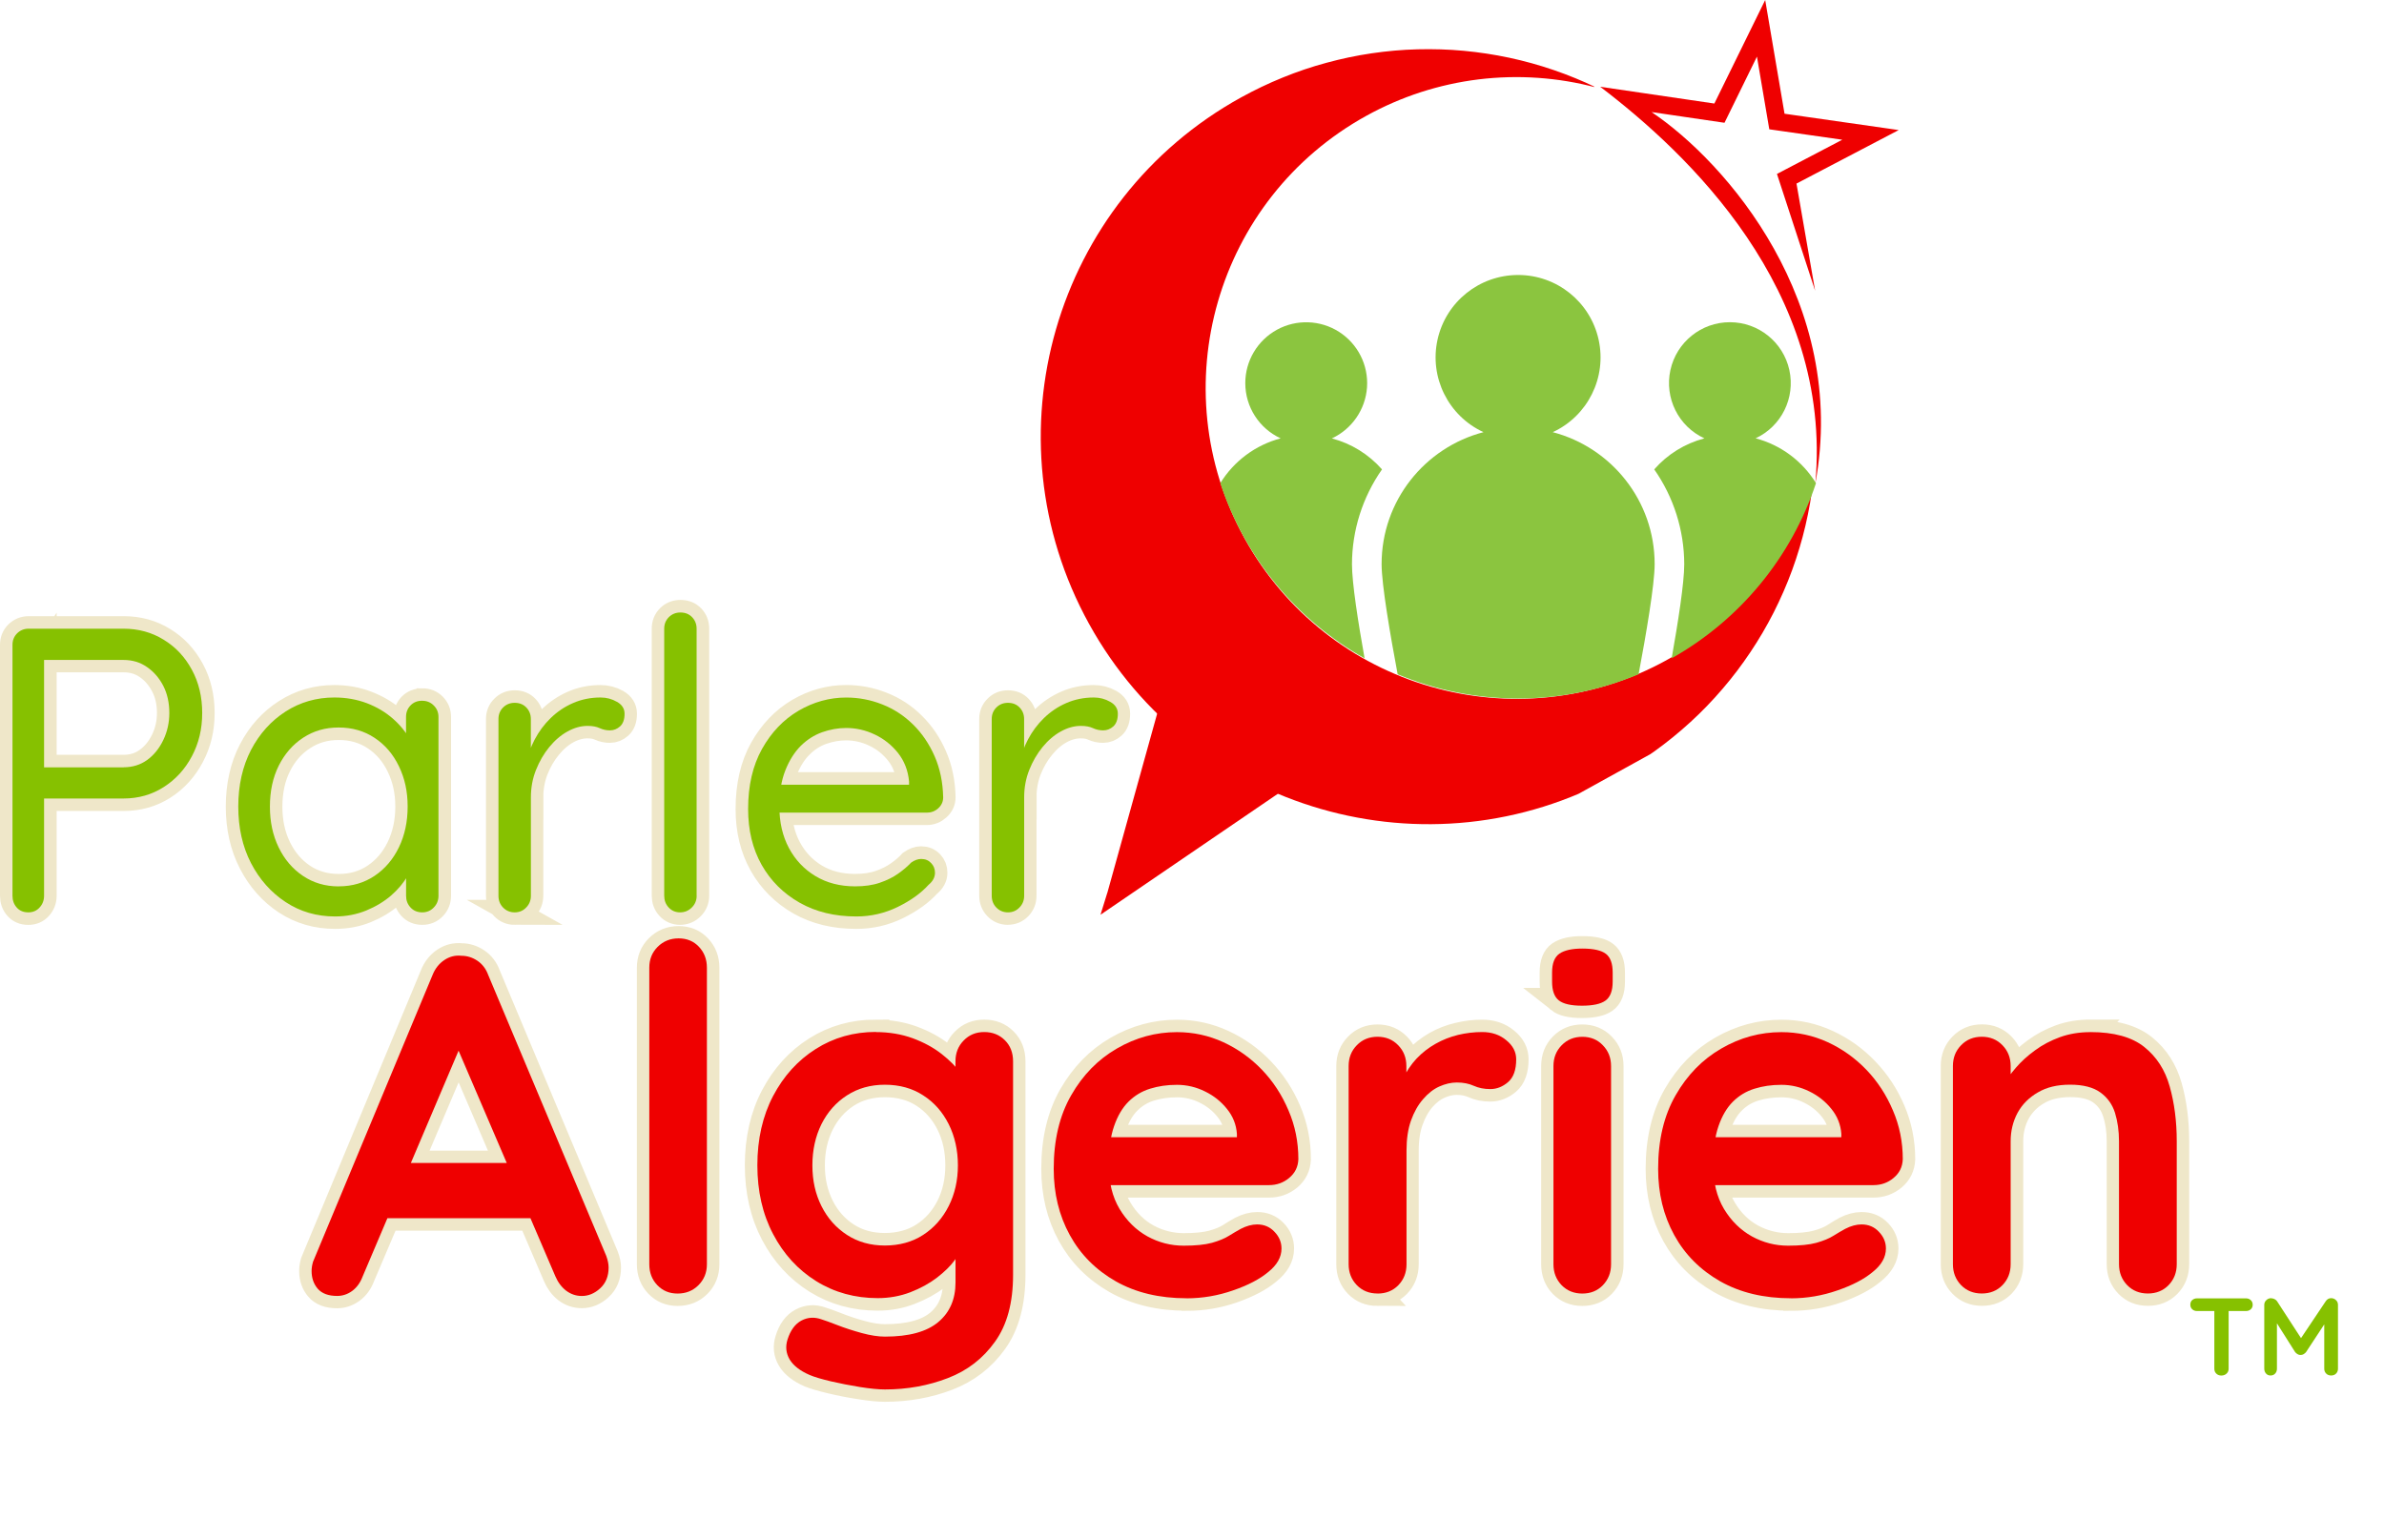
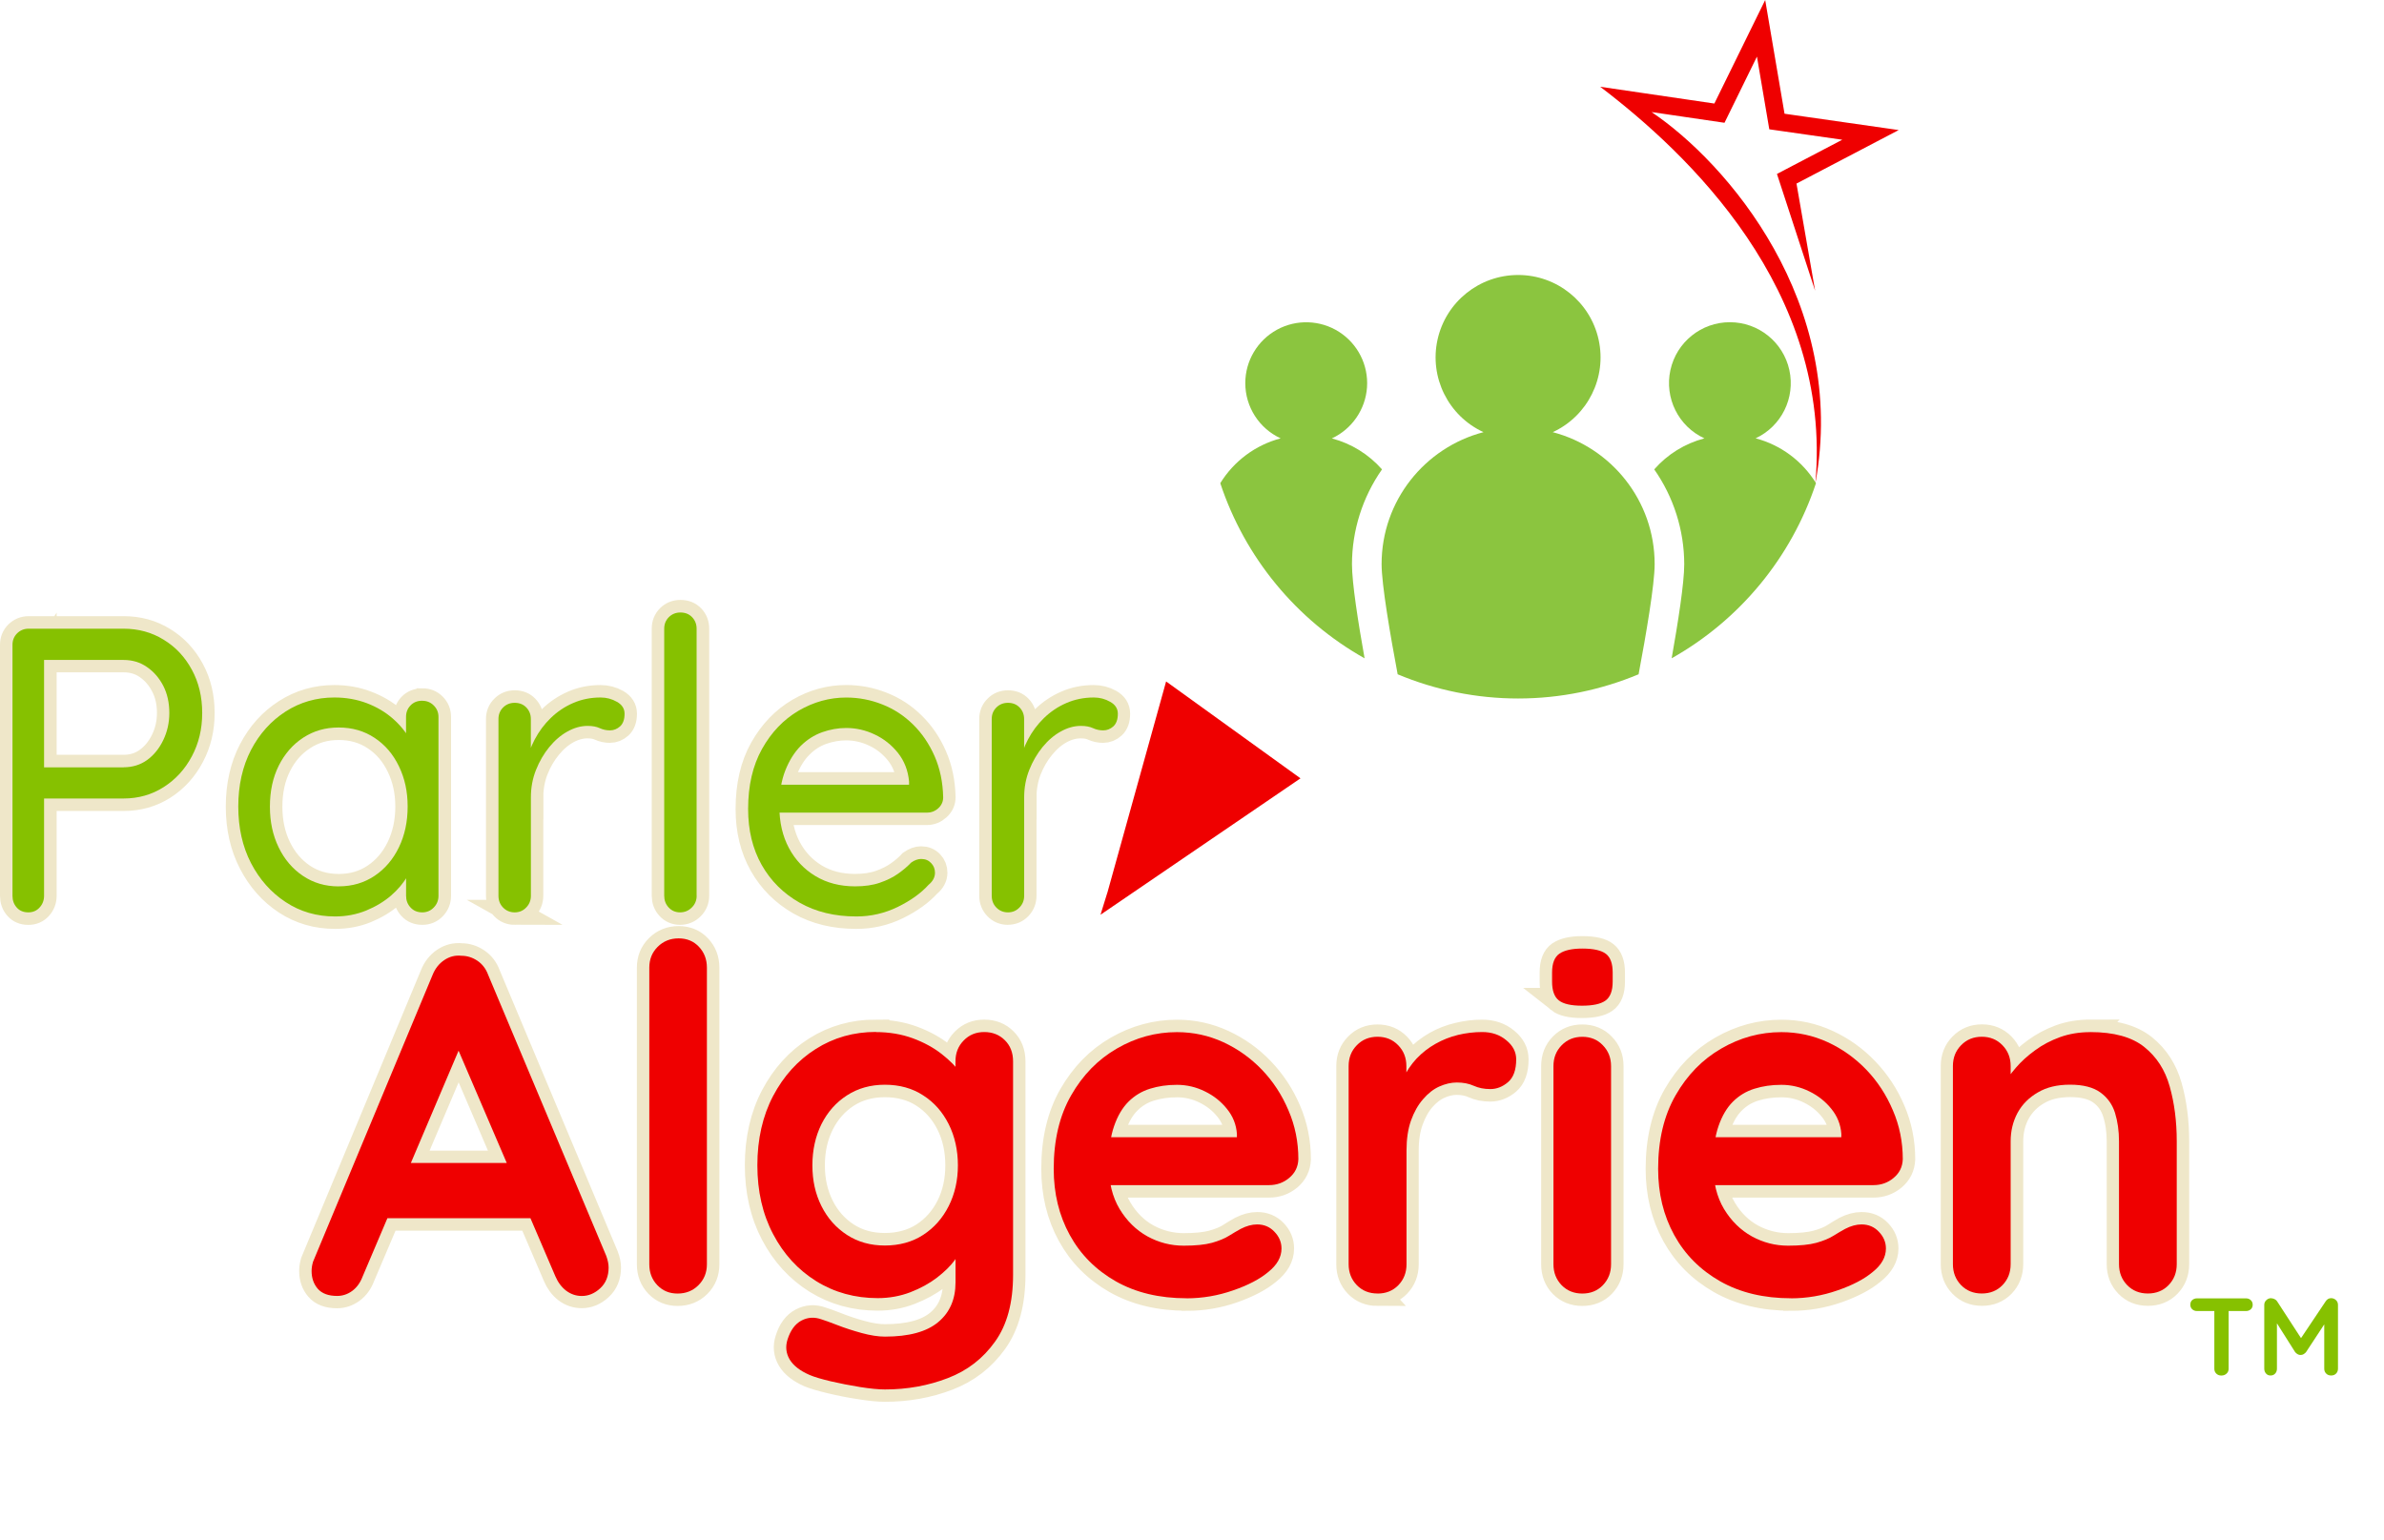
<svg xmlns="http://www.w3.org/2000/svg" id="Calque_2" data-name="Calque 2" viewBox="0 0 500.37 323.28">
  <defs>
    <style>
      .cls-1 {
        clip-path: url(#clippath-6);
      }

      .cls-2 {
        clip-path: url(#clippath-7);
      }

      .cls-3 {
        fill: #8bc53f;
      }

      .cls-4 {
        clip-path: url(#clippath-4);
      }

      .cls-5 {
        stroke-width: 5.24px;
      }

      .cls-5, .cls-6, .cls-7 {
        fill: none;
      }

      .cls-5, .cls-7 {
        stroke: #efe7c9;
        stroke-miterlimit: 3.99;
      }

      .cls-8 {
        fill-rule: evenodd;
      }

      .cls-8, .cls-9 {
        fill: #ef0000;
      }

      .cls-10 {
        clip-path: url(#clippath-1);
      }

      .cls-11 {
        clip-path: url(#clippath-5);
      }

      .cls-12 {
        clip-path: url(#clippath-3);
      }

      .cls-13 {
        fill: #86c100;
      }

      .cls-7 {
        stroke-width: 5.22px;
      }

      .cls-14 {
        clip-path: url(#clippath-2);
      }

      .cls-15 {
        clip-path: url(#clippath);
      }
    </style>
    <clipPath id="clippath">
-       <rect class="cls-6" x="217.13" y="9.69" width="164" height="164" />
-     </clipPath>
+       </clipPath>
    <clipPath id="clippath-1">
      <rect class="cls-6" x="219.27" y="14.02" width="147.31" height="162.25" transform="translate(-9.5 153.41) rotate(-28.9)" />
    </clipPath>
    <clipPath id="clippath-2">
      <rect class="cls-6" x="219.27" y="14.02" width="147.31" height="162.25" transform="translate(-9.5 153.41) rotate(-28.9)" />
    </clipPath>
    <clipPath id="clippath-3">
      <rect class="cls-6" x="230.46" y="143.03" width="42.67" height="49.33" />
    </clipPath>
    <clipPath id="clippath-4">
      <rect class="cls-6" x="221.02" y="155.19" width="47.78" height="34.84" transform="translate(-38.33 270.32) rotate(-54.21)" />
    </clipPath>
    <clipPath id="clippath-5">
      <rect class="cls-6" x="221.02" y="155.19" width="47.78" height="34.84" transform="translate(-38.33 270.32) rotate(-54.21)" />
    </clipPath>
    <clipPath id="clippath-6">
      <rect class="cls-6" x="335.81" width="62.71" height="101.53" />
    </clipPath>
    <clipPath id="clippath-7">
      <rect class="cls-6" x="22.37" y="152.7" width="478" height="170.58" />
    </clipPath>
  </defs>
  <g id="Calque_1-2" data-name="Calque 1">
    <g class="cls-15">
      <g class="cls-10">
        <g class="cls-14">
          <path class="cls-9" d="M349.82,138.54c3.66-2.01,7.08-4.35,10.29-7.02,3.2-2.67,6.12-5.62,8.76-8.85,2.64-3.23,4.94-6.69,6.91-10.36,1.97-3.67,3.57-7.51,4.81-11.49-.36,3.22-.92,6.4-1.66,9.55-.74,3.15-1.67,6.24-2.78,9.28-1.11,3.04-2.41,6-3.87,8.89-1.47,2.88-3.1,5.67-4.9,8.35-1.8,2.69-3.75,5.27-5.86,7.72-2.1,2.46-4.35,4.78-6.73,6.96-2.39,2.19-4.89,4.22-7.52,6.11-2.63,1.89-5.36,3.61-8.19,5.17-39.32,21.71-88.79,7.43-110.5-31.9-21.7-39.32-7.43-88.79,31.9-110.5,2.83-1.56,5.74-2.95,8.74-4.17,2.99-1.22,6.06-2.26,9.18-3.1,3.12-.85,6.28-1.52,9.48-1.99,3.2-.47,6.42-.76,9.65-.84s6.46.01,9.68.31c3.22.3,6.42.79,9.58,1.46,3.17.68,6.28,1.54,9.34,2.59,3.06,1.05,6.05,2.28,8.96,3.68-4.03-1.08-8.13-1.76-12.29-2.05s-8.31-.18-12.45.32c-4.14.51-8.19,1.41-12.16,2.69-3.96,1.29-7.77,2.94-11.42,4.96-31.54,17.41-42.99,57.1-25.58,88.64s57.09,43.01,88.64,25.59Z" />
        </g>
      </g>
    </g>
    <g class="cls-12">
      <g class="cls-4">
        <g class="cls-11">
          <path class="cls-9" d="M232.4,187.42l-.71,2.29-.71,2.29c14.06-9.59,28.12-19.18,42.18-28.77-9.45-6.81-18.9-13.61-28.35-20.41-4.13,14.87-8.26,29.73-12.4,44.6" />
        </g>
      </g>
    </g>
    <g class="cls-1">
      <path class="cls-8" d="M398.51,27.3l-21.45,11.23,3.91,22.49-8.01-24.51,13.71-7.18-15.32-2.19-2.59-15.26-6.81,13.89-15.31-2.25c15.66,10.51,41.36,39.98,34.38,77.93,3.67-40.71-26.99-69.42-45.16-83.24l23.96,3.52L370.49,0l4.06,23.87,23.97,3.43Z" />
    </g>
    <g>
      <path class="cls-3" d="M318.63,146.61c8.97,0,17.5-1.83,25.29-5.08,1.55-8.23,3.37-18.85,3.37-23.12,0-13.31-9.09-24.48-21.39-27.7,7.37-3.4,11.38-11.48,9.63-19.42-1.75-7.93-8.78-13.58-16.9-13.57-8.13,0-15.16,5.64-16.91,13.57-1.75,7.93,2.27,16.02,9.65,19.42-12.31,3.22-21.39,14.38-21.39,27.7,0,4.27,1.82,14.89,3.37,23.12,8.01,3.35,16.61,5.08,25.29,5.08h0Z" />
      <path class="cls-3" d="M290.07,98.53c-2.79-3.17-6.45-5.44-10.53-6.51,4.23-1.97,7.06-6.09,7.38-10.74.31-4.66-1.94-9.11-5.88-11.63-3.93-2.51-8.93-2.68-13.03-.44-4.09,2.25-6.64,6.54-6.64,11.21,0,4.98,2.9,9.5,7.42,11.59-5.27,1.39-9.81,4.76-12.67,9.41,5.17,15.6,15.97,28.71,30.29,36.76-1.35-7.55-2.65-15.8-2.65-19.77.02-7.11,2.22-14.05,6.3-19.88h0Z" />
      <path class="cls-3" d="M368.46,92.01c5.44-2.52,8.39-8.49,7.1-14.35-1.29-5.85-6.48-10.03-12.47-10.03-6-.01-11.2,4.17-12.49,10.03-1.29,5.86,1.67,11.84,7.13,14.35-4.08,1.07-7.75,3.34-10.53,6.51,4.08,5.83,6.28,12.76,6.3,19.88,0,3.97-1.3,12.22-2.64,19.77,14.32-8.06,25.12-21.16,30.29-36.76-2.86-4.65-7.4-8.02-12.67-9.41h0Z" />
    </g>
    <g>
      <path class="cls-5" d="M25.94,131.95c3.12,0,5.93.77,8.41,2.31,2.49,1.52,4.46,3.62,5.9,6.29,1.45,2.66,2.18,5.69,2.18,9.1s-.73,6.37-2.18,9.1c-1.44,2.73-3.41,4.89-5.9,6.48-2.49,1.58-5.29,2.37-8.41,2.37H8.67l.6-1.02v21.44c0,.96-.32,1.79-.94,2.47s-1.41,1.02-2.39,1.02c-1.03,0-1.83-.34-2.43-1.02-.6-.68-.89-1.5-.89-2.47v-52.66c0-.96.32-1.78.98-2.43.67-.65,1.47-.98,2.43-.98h19.92ZM25.94,161.05c1.87,0,3.51-.51,4.92-1.54,1.43-1.03,2.56-2.42,3.41-4.17.86-1.76,1.29-3.65,1.29-5.69,0-2.16-.43-4.06-1.29-5.69-.84-1.65-1.98-2.97-3.41-3.97-1.41-1-3.05-1.49-4.92-1.49H8.67l.6-.94v24.34l-.6-.85h17.28ZM88.64,147.09c.97,0,1.78.32,2.43.98.65.65.98,1.46.98,2.43v37.51c0,.96-.33,1.79-.98,2.47-.65.68-1.46,1.02-2.43,1.02-1.03,0-1.85-.34-2.47-1.02s-.93-1.5-.93-2.47v-8.08l1.62-.16c0,1.24-.43,2.61-1.29,4.09-.84,1.47-2,2.84-3.49,4.11-1.47,1.28-3.21,2.33-5.23,3.16-2,.81-4.17,1.22-6.5,1.22-3.85,0-7.32-1-10.39-3.01-3.06-2.02-5.49-4.76-7.27-8.22-1.79-3.46-2.68-7.4-2.68-11.82s.89-8.44,2.68-11.86c1.78-3.43,4.21-6.12,7.27-8.08,3.07-1.97,6.48-2.95,10.21-2.95,2.44,0,4.7.4,6.79,1.21,2.11.79,3.94,1.87,5.5,3.22,1.57,1.36,2.79,2.86,3.66,4.51.88,1.65,1.33,3.29,1.33,4.94l-2.22-.52v-9.26c0-.97.31-1.78.93-2.43.62-.65,1.45-.98,2.47-.98ZM71.11,186.06c2.84,0,5.34-.74,7.52-2.2,2.19-1.48,3.89-3.48,5.11-6,1.23-2.54,1.85-5.39,1.85-8.56s-.62-5.93-1.85-8.46c-1.22-2.53-2.92-4.52-5.11-5.96-2.18-1.45-4.68-2.18-7.52-2.18s-5.25.71-7.44,2.14c-2.19,1.41-3.91,3.37-5.15,5.86-1.25,2.49-1.87,5.36-1.87,8.6s.61,6.02,1.83,8.56c1.22,2.52,2.92,4.52,5.09,6,2.19,1.47,4.7,2.2,7.54,2.2ZM108.03,191.5c-.97,0-1.78-.34-2.43-1.02-.65-.68-.98-1.5-.98-2.47v-37.1c0-.95.32-1.76.98-2.4.65-.67,1.46-1,2.43-1,1.02,0,1.85.33,2.47,1,.62.65.93,1.45.93,2.4v11.24l-1.02-1.79c.33-1.76.93-3.48,1.81-5.15.89-1.67,2-3.18,3.36-4.5,1.37-1.33,2.94-2.38,4.69-3.14,1.76-.77,3.69-1.16,5.77-1.16,1.25,0,2.4.3,3.45.89,1.05.6,1.58,1.43,1.58,2.51,0,1.19-.32,2.07-.94,2.64-.62.56-1.33.85-2.12.85-.75,0-1.46-.15-2.14-.46-.68-.32-1.53-.48-2.56-.48-1.41,0-2.82.38-4.21,1.14-1.38.76-2.66,1.85-3.83,3.28-1.16,1.41-2.09,3.01-2.8,4.8-.7,1.79-1.06,3.71-1.06,5.75v20.67c0,.96-.32,1.79-.97,2.47-.65.68-1.47,1.02-2.43,1.02ZM146.23,188.01c0,.96-.34,1.79-1.03,2.47-.68.68-1.5,1.02-2.46,1.02s-1.76-.34-2.39-1.02-.94-1.5-.94-2.47v-56.07c0-.96.33-1.78.98-2.43.65-.65,1.47-.97,2.43-.97,1.02,0,1.83.32,2.46.97.63.65.95,1.47.95,2.43v56.07ZM179.74,192.35c-4.54,0-8.52-.96-11.92-2.89-3.39-1.94-6.05-4.59-7.96-7.96-1.9-3.38-2.85-7.28-2.85-11.69,0-4.94.98-9.16,2.93-12.65,1.97-3.49,4.52-6.15,7.66-8,3.15-1.84,6.49-2.76,10.01-2.76,2.6,0,5.12.48,7.56,1.45,2.44.96,4.59,2.36,6.46,4.22,1.88,1.84,3.38,4.05,4.5,6.62,1.14,2.58,1.74,5.46,1.81,8.64,0,.9-.35,1.66-1.04,2.28-.68.62-1.47.94-2.37.94h-33.61l-1.54-5.86h32.75l-1.35,1.19v-1.87c-.23-2.32-1.02-4.33-2.35-6-1.33-1.67-2.95-2.96-4.86-3.86-1.9-.91-3.9-1.37-5.98-1.37-1.71,0-3.39.3-5.07.89-1.67.6-3.18,1.57-4.5,2.91-1.33,1.33-2.41,3.05-3.24,5.15-.82,2.09-1.22,4.61-1.22,7.56,0,3.29.66,6.19,1.99,8.68,1.33,2.49,3.18,4.47,5.56,5.92,2.39,1.44,5.16,2.16,8.35,2.16,1.99,0,3.71-.26,5.18-.77,1.48-.51,2.76-1.15,3.84-1.92,1.08-.76,1.99-1.54,2.72-2.34.74-.51,1.44-.77,2.12-.77.86,0,1.56.29,2.1.86.54.56.81,1.25.81,2.06,0,.95-.46,1.8-1.37,2.53-1.59,1.76-3.75,3.31-6.48,4.66-2.72,1.33-5.6,1.99-8.66,1.99ZM211.55,191.5c-.96,0-1.78-.34-2.43-1.02-.65-.68-.97-1.5-.97-2.47v-37.1c0-.95.32-1.76.97-2.4.65-.67,1.47-1,2.43-1,1.03,0,1.85.33,2.47,1,.62.65.93,1.45.93,2.4v11.24l-1.02-1.79c.33-1.76.93-3.48,1.81-5.15.88-1.67,2-3.18,3.36-4.5,1.37-1.33,2.94-2.38,4.69-3.14,1.76-.77,3.69-1.16,5.77-1.16,1.25,0,2.4.3,3.45.89,1.05.6,1.57,1.43,1.57,2.51,0,1.19-.31,2.07-.93,2.64-.62.56-1.33.85-2.12.85-.75,0-1.46-.15-2.14-.46-.68-.32-1.53-.48-2.56-.48-1.41,0-2.82.38-4.21,1.14-1.39.76-2.66,1.85-3.83,3.28-1.16,1.41-2.09,3.01-2.8,4.8-.7,1.79-1.06,3.71-1.06,5.75v20.67c0,.96-.32,1.79-.97,2.47-.65.68-1.47,1.02-2.44,1.02Z" />
      <path class="cls-13" d="M25.92,131.96c3.13,0,5.94.77,8.43,2.31,2.5,1.52,4.47,3.62,5.91,6.29,1.45,2.66,2.18,5.68,2.18,9.09s-.73,6.39-2.18,9.11c-1.44,2.71-3.41,4.86-5.91,6.45-2.49,1.59-5.3,2.39-8.43,2.39H8.67l.58-1.02v21.44c0,.96-.32,1.79-.94,2.46-.61.68-1.4,1.02-2.36,1.02-1.03,0-1.85-.34-2.44-1.02-.6-.67-.89-1.5-.89-2.46v-52.66c0-.96.32-1.76.96-2.41.66-.66,1.47-.99,2.44-.99h19.9ZM25.92,161.05c1.88,0,3.53-.51,4.95-1.52,1.42-1.03,2.55-2.42,3.4-4.19.84-1.76,1.27-3.65,1.27-5.68,0-2.16-.43-4.07-1.27-5.71-.85-1.64-1.98-2.95-3.4-3.93-1.42-1-3.07-1.5-4.95-1.5H8.67l.58-.94v24.34l-.58-.86h17.26Z" />
      <path class="cls-13" d="M88.63,147.09c.96,0,1.76.33,2.41.99.66.65.99,1.45.99,2.41v37.53c0,.96-.33,1.79-.99,2.46-.65.68-1.45,1.02-2.41,1.02-1.02,0-1.84-.34-2.46-1.02-.63-.67-.94-1.5-.94-2.46v-8.1l1.62-.18c0,1.26-.43,2.61-1.29,4.09-.85,1.47-2,2.85-3.48,4.14-1.47,1.27-3.22,2.32-5.23,3.15-2.02.82-4.19,1.24-6.52,1.24-3.86,0-7.32-1-10.38-3.02-3.06-2.01-5.49-4.75-7.28-8.2-1.78-3.46-2.66-7.42-2.66-11.85s.89-8.43,2.66-11.85c1.79-3.43,4.22-6.13,7.28-8.1,3.06-1.96,6.47-2.94,10.23-2.94,2.44,0,4.7.4,6.8,1.19,2.09.8,3.92,1.88,5.48,3.25,1.55,1.36,2.77,2.86,3.65,4.52.88,1.64,1.32,3.29,1.32,4.92l-2.21-.51v-9.29c0-.96.31-1.76.94-2.41.62-.66,1.45-.99,2.46-.99ZM71.09,186.04c2.84,0,5.35-.74,7.54-2.21,2.18-1.47,3.88-3.46,5.1-5.99,1.22-2.52,1.83-5.37,1.83-8.55s-.61-5.93-1.83-8.45c-1.22-2.54-2.92-4.52-5.1-5.96-2.18-1.45-4.69-2.18-7.54-2.18s-5.25.71-7.44,2.13c-2.18,1.42-3.9,3.39-5.15,5.89-1.24,2.49-1.85,5.35-1.85,8.58s.61,6.03,1.83,8.55c1.22,2.53,2.92,4.52,5.1,5.99,2.18,1.47,4.68,2.21,7.51,2.21Z" />
      <path class="cls-13" d="M108.02,191.5c-.96,0-1.78-.34-2.44-1.02-.65-.67-.96-1.5-.96-2.46v-37.1c0-.96.32-1.76.96-2.41.66-.66,1.47-.99,2.44-.99,1.02,0,1.83.33,2.46.99.62.65.94,1.45.94,2.41v11.24l-1.02-1.8c.34-1.76.95-3.48,1.83-5.15.88-1.67,1.99-3.17,3.35-4.49,1.37-1.33,2.93-2.39,4.69-3.15,1.76-.77,3.69-1.17,5.79-1.17,1.23,0,2.37.3,3.43.91,1.07.6,1.6,1.43,1.6,2.51,0,1.19-.32,2.07-.94,2.64-.63.56-1.34.84-2.13.84-.75,0-1.46-.15-2.13-.46-.68-.32-1.54-.48-2.56-.48-1.41,0-2.81.39-4.21,1.17-1.39.76-2.66,1.85-3.83,3.27-1.15,1.41-2.08,3.01-2.79,4.8-.71,1.78-1.07,3.69-1.07,5.74v20.68c0,.96-.33,1.79-.99,2.46-.65.68-1.45,1.02-2.41,1.02Z" />
      <path class="cls-13" d="M146.22,188.02c0,.96-.34,1.79-1.02,2.46-.68.68-1.5,1.02-2.46,1.02s-1.76-.34-2.39-1.02c-.63-.67-.94-1.5-.94-2.46v-56.06c0-.96.32-1.76.96-2.41.66-.66,1.47-.99,2.44-.99,1.02,0,1.83.33,2.46.99.62.65.94,1.45.94,2.41v56.06Z" />
      <path class="cls-13" d="M179.73,192.36c-4.54,0-8.5-.96-11.9-2.89-3.4-1.93-6.06-4.57-7.97-7.94-1.9-3.38-2.84-7.29-2.84-11.72,0-4.92.97-9.12,2.92-12.61,1.96-3.5,4.52-6.17,7.66-8.02,3.16-1.84,6.5-2.77,10-2.77,2.62,0,5.15.48,7.59,1.45,2.44.96,4.58,2.37,6.45,4.21,1.88,1.85,3.38,4.06,4.52,6.65,1.13,2.58,1.73,5.45,1.8,8.63,0,.91-.35,1.69-1.04,2.31-.68.61-1.47.91-2.39.91h-33.6l-1.52-5.86h32.76l-1.37,1.19v-1.88c-.22-2.32-1-4.31-2.33-5.99-1.34-1.67-2.96-2.96-4.87-3.86-1.9-.91-3.9-1.37-5.99-1.37-1.69,0-3.38.3-5.05.89-1.67.6-3.18,1.56-4.52,2.89-1.32,1.34-2.4,3.06-3.22,5.15-.83,2.1-1.24,4.62-1.24,7.56,0,3.3.67,6.2,2,8.7,1.33,2.49,3.18,4.45,5.56,5.89,2.39,1.44,5.16,2.16,8.35,2.16,1.98,0,3.71-.25,5.18-.76,1.48-.51,2.77-1.14,3.83-1.9,1.08-.76,1.99-1.54,2.74-2.33.72-.51,1.43-.76,2.11-.76.86,0,1.55.29,2.08.86.54.56.81,1.24.81,2.03,0,.95-.45,1.8-1.35,2.54-1.59,1.76-3.75,3.31-6.47,4.64-2.73,1.33-5.62,2-8.68,2Z" />
      <path class="cls-13" d="M211.55,191.5c-.96,0-1.78-.34-2.44-1.02-.65-.67-.96-1.5-.96-2.46v-37.1c0-.96.32-1.76.96-2.41.66-.66,1.47-.99,2.44-.99,1.02,0,1.83.33,2.46.99.62.65.94,1.45.94,2.41v11.24l-1.02-1.8c.34-1.76.95-3.48,1.83-5.15.88-1.67,1.99-3.17,3.35-4.49,1.37-1.33,2.93-2.39,4.69-3.15,1.76-.77,3.69-1.17,5.79-1.17,1.23,0,2.37.3,3.43.91,1.07.6,1.6,1.43,1.6,2.51,0,1.19-.32,2.07-.94,2.64-.63.56-1.34.84-2.13.84-.75,0-1.46-.15-2.13-.46-.68-.32-1.54-.48-2.56-.48-1.41,0-2.81.39-4.21,1.17-1.39.76-2.66,1.85-3.83,3.27-1.15,1.41-2.08,3.01-2.79,4.8-.71,1.78-1.07,3.69-1.07,5.74v20.68c0,.96-.33,1.79-.99,2.46-.65.68-1.45,1.02-2.41,1.02Z" />
    </g>
    <g>
      <g class="cls-2">
        <path class="cls-7" d="M97.83,216.82l-21.76,51.16c-.47,1.26-1.2,2.25-2.16,2.95-.97.71-2.03,1.06-3.18,1.06-1.81,0-3.16-.5-4.03-1.51-.87-.99-1.3-2.24-1.3-3.73,0-.59.1-1.22.29-1.89l25.08-60.24c.53-1.34,1.36-2.38,2.45-3.12,1.11-.74,2.31-1.04,3.59-.91,1.21,0,2.33.35,3.37,1.05,1.05.71,1.81,1.7,2.27,2.97l24.78,59.03c.33.87.5,1.67.5,2.41,0,1.8-.59,3.24-1.78,4.32-1.16,1.07-2.45,1.6-3.85,1.6-1.21,0-2.31-.37-3.3-1.11-.96-.74-1.71-1.74-2.24-3l-21.66-50.47,2.93-.59ZM79.2,255.7l5.53-11.58h27.19l1.92,11.58h-34.64ZM148.38,265.36c0,1.75-.59,3.22-1.77,4.4-1.18,1.16-2.64,1.74-4.38,1.74s-3.1-.58-4.25-1.74c-1.14-1.18-1.7-2.65-1.7-4.4v-62.23c0-1.75.59-3.21,1.77-4.37,1.18-1.18,2.64-1.77,4.38-1.77s3.18.59,4.28,1.77c1.11,1.17,1.67,2.62,1.67,4.37v62.23ZM183.82,216.63c2.82,0,5.4.44,7.74,1.3,2.35.87,4.37,1.97,6.08,3.32,1.72,1.34,3.06,2.7,4.03,4.08.99,1.38,1.48,2.53,1.48,3.46l-2.63,1.33v-7.36c0-1.75.57-3.21,1.72-4.37,1.15-1.18,2.59-1.77,4.33-1.77s3.2.57,4.33,1.72c1.14,1.13,1.72,2.61,1.72,4.42v44.8c0,5.85-1.26,10.54-3.78,14.06-2.51,3.52-5.81,6.07-9.91,7.64-4.1,1.57-8.5,2.36-13.21,2.36-1.34,0-3.09-.17-5.23-.52-2.15-.32-4.2-.73-6.15-1.2-1.93-.46-3.41-.89-4.43-1.3-2.01-.87-3.4-1.96-4.18-3.27-.77-1.31-.92-2.7-.44-4.18.6-1.95,1.58-3.28,2.92-3.98,1.35-.71,2.76-.79,4.23-.25.67.2,1.78.59,3.32,1.2,1.54.61,3.22,1.17,5.06,1.67,1.85.51,3.49.76,4.89.76,5.05,0,8.78-1.01,11.19-3.02,2.41-2.02,3.61-4.8,3.61-8.36v-8.77l1.23.9c0,.89-.46,1.96-1.38,3.2-.9,1.23-2.14,2.45-3.71,3.67-1.57,1.21-3.44,2.24-5.6,3.07-2.15.84-4.43,1.25-6.84,1.25-4.77,0-9.07-1.19-12.9-3.56-3.82-2.39-6.84-5.69-9.05-9.89-2.21-4.19-3.32-9.01-3.32-14.46s1.11-10.36,3.32-14.55c2.21-4.19,5.19-7.48,8.95-9.86,3.76-2.37,7.97-3.56,12.61-3.56ZM185.71,227.69c-3.01,0-5.66.74-7.94,2.21-2.27,1.48-4.05,3.49-5.33,6.05-1.28,2.55-1.92,5.44-1.92,8.65s.64,6.02,1.92,8.58c1.28,2.54,3.06,4.55,5.33,6.02,2.28,1.48,4.93,2.21,7.94,2.21s5.79-.74,8.06-2.21c2.28-1.48,4.06-3.49,5.34-6.02,1.28-2.56,1.91-5.42,1.91-8.58s-.63-6.1-1.91-8.65c-1.28-2.56-3.06-4.58-5.34-6.05-2.27-1.48-4.96-2.21-8.06-2.21ZM249.04,272.51c-5.7,0-10.65-1.19-14.85-3.56-4.19-2.39-7.42-5.64-9.66-9.73-2.25-4.1-3.37-8.73-3.37-13.89,0-6.05,1.22-11.2,3.67-15.46,2.45-4.26,5.66-7.54,9.61-9.81,3.97-2.28,8.18-3.42,12.62-3.42,3.4,0,6.63.71,9.68,2.12,3.06,1.41,5.77,3.34,8.12,5.8,2.36,2.45,4.22,5.28,5.6,8.51,1.38,3.21,2.07,6.63,2.07,10.25-.07,1.6-.71,2.91-1.92,3.93-1.21,1-2.62,1.51-4.23,1.51h-38.47l-3.03-10.06h36.97l-2.21,2.02v-2.73c-.15-1.95-.85-3.7-2.09-5.23-1.23-1.54-2.77-2.76-4.62-3.67-1.85-.92-3.81-1.38-5.87-1.38s-3.9.27-5.65.81c-1.74.54-3.24,1.45-4.52,2.73-1.28,1.26-2.29,2.97-3.03,5.13-.74,2.15-1.11,4.86-1.11,8.14,0,3.62.75,6.69,2.27,9.22,1.51,2.53,3.45,4.44,5.82,5.76,2.39,1.29,4.94,1.94,7.63,1.94,2.47,0,4.45-.2,5.93-.59,1.49-.41,2.69-.89,3.58-1.45.9-.58,1.72-1.07,2.46-1.48,1.21-.61,2.36-.91,3.44-.91,1.48,0,2.7.5,3.67,1.52.96,1,1.45,2.18,1.45,3.52,0,1.82-.93,3.47-2.8,4.95-1.75,1.47-4.21,2.76-7.37,3.88-3.15,1.1-6.41,1.65-9.77,1.65ZM289.12,271.5c-1.74,0-3.18-.58-4.32-1.74-1.15-1.18-1.72-2.65-1.72-4.4v-41.6c0-1.74.57-3.18,1.72-4.35,1.14-1.18,2.58-1.77,4.32-1.77s3.18.59,4.33,1.77c1.14,1.17,1.72,2.61,1.72,4.35v9.49l-.72-6.76c.74-1.6,1.69-3.03,2.88-4.28,1.18-1.24,2.51-2.28,3.98-3.12,1.48-.84,3.05-1.45,4.72-1.84,1.69-.41,3.37-.62,5.04-.62,2.02,0,3.71.57,5.09,1.72,1.38,1.13,2.06,2.46,2.06,4.01,0,2.21-.57,3.81-1.72,4.8-1.14.96-2.39,1.45-3.71,1.45s-2.45-.23-3.49-.69c-1.03-.47-2.22-.72-3.56-.72-1.21,0-2.45.29-3.69.86-1.23.56-2.37,1.45-3.42,2.66-1.03,1.21-1.87,2.71-2.51,4.5-.64,1.77-.96,3.85-.96,6.26v23.87c0,1.75-.58,3.22-1.72,4.4-1.14,1.16-2.59,1.74-4.33,1.74ZM327.16,209.96c.93.74,2.54,1.11,4.84,1.11s3.92-.35,4.92-1.05c1.02-.71,1.53-2.03,1.53-3.96v-1.92c0-1.88-.48-3.19-1.43-3.93-.93-.74-2.57-1.11-4.92-1.11-2.15,0-3.74.35-4.8,1.05-1.03.71-1.54,2.03-1.54,3.98v1.92c0,1.87.47,3.17,1.4,3.91ZM336.43,269.76c1.14-1.18,1.72-2.65,1.72-4.4v-41.6c0-1.74-.57-3.18-1.72-4.35-1.13-1.18-2.57-1.77-4.33-1.77s-3.18.59-4.33,1.77c-1.13,1.17-1.69,2.61-1.69,4.35v41.6c0,1.75.56,3.22,1.69,4.4,1.15,1.16,2.59,1.74,4.33,1.74s3.2-.58,4.33-1.74ZM375.89,272.51c-5.7,0-10.65-1.19-14.85-3.56-4.19-2.39-7.42-5.64-9.66-9.73-2.25-4.1-3.37-8.73-3.37-13.89,0-6.05,1.23-11.2,3.67-15.46,2.45-4.26,5.66-7.54,9.61-9.81,3.96-2.28,8.17-3.42,12.61-3.42,3.41,0,6.63.71,9.68,2.12,3.06,1.41,5.77,3.34,8.12,5.8,2.36,2.45,4.23,5.28,5.6,8.51,1.38,3.21,2.07,6.63,2.07,10.25-.07,1.6-.71,2.91-1.92,3.93-1.21,1-2.62,1.51-4.23,1.51h-38.47l-3.03-10.06h36.98l-2.21,2.02v-2.73c-.15-1.95-.84-3.7-2.09-5.23-1.23-1.54-2.77-2.76-4.62-3.67-1.85-.92-3.81-1.38-5.87-1.38s-3.9.27-5.65.81c-1.74.54-3.24,1.45-4.52,2.73-1.28,1.26-2.29,2.97-3.03,5.13-.74,2.15-1.11,4.86-1.11,8.14,0,3.62.75,6.69,2.27,9.22,1.51,2.53,3.45,4.44,5.83,5.76,2.39,1.29,4.93,1.94,7.62,1.94,2.48,0,4.45-.2,5.93-.59,1.49-.41,2.69-.89,3.59-1.45.9-.58,1.72-1.07,2.45-1.48,1.21-.61,2.36-.91,3.44-.91,1.48,0,2.7.5,3.67,1.52.96,1,1.45,2.18,1.45,3.52,0,1.82-.94,3.47-2.81,4.95-1.75,1.47-4.21,2.76-7.37,3.88-3.15,1.1-6.4,1.65-9.77,1.65ZM438.74,216.63c4.97,0,8.73,1.04,11.31,3.12,2.59,2.08,4.37,4.85,5.34,8.3.98,3.46,1.48,7.3,1.48,11.53v25.76c0,1.75-.57,3.22-1.72,4.4-1.13,1.16-2.57,1.74-4.33,1.74s-3.18-.58-4.32-1.74c-1.15-1.18-1.72-2.65-1.72-4.4v-25.76c0-2.23-.29-4.23-.86-6-.56-1.78-1.57-3.21-3.05-4.28-1.48-1.08-3.59-1.63-6.34-1.63s-4.96.54-6.81,1.63c-1.84,1.06-3.24,2.49-4.23,4.28-.96,1.77-1.45,3.77-1.45,6v25.76c0,1.75-.58,3.22-1.72,4.4-1.14,1.16-2.59,1.74-4.33,1.74s-3.18-.58-4.32-1.74c-1.15-1.18-1.72-2.65-1.72-4.4v-41.6c0-1.74.57-3.18,1.72-4.35,1.14-1.18,2.59-1.77,4.32-1.77s3.18.59,4.33,1.77c1.14,1.17,1.72,2.61,1.72,4.35v4.35l-1.53-.32c.61-1.13,1.48-2.35,2.61-3.66,1.15-1.31,2.49-2.53,4.04-3.67,1.56-1.14,3.31-2.07,5.23-2.78,1.95-.7,4.07-1.05,6.37-1.05Z" />
      </g>
      <path class="cls-9" d="M97.83,216.81l-21.74,51.17c-.48,1.26-1.2,2.26-2.17,2.98-.96.7-2.02,1.05-3.16,1.05-1.83,0-3.18-.5-4.07-1.51-.87-1.02-1.29-2.27-1.29-3.73,0-.6.1-1.24.3-1.93l25.09-60.2c.54-1.34,1.36-2.39,2.47-3.13,1.1-.74,2.3-1.04,3.58-.9,1.2,0,2.33.35,3.37,1.05,1.04.71,1.79,1.7,2.26,2.98l24.79,59c.32.89.48,1.69.48,2.41,0,1.83-.59,3.28-1.78,4.37-1.17,1.07-2.45,1.6-3.85,1.6-1.2,0-2.3-.38-3.28-1.11-.96-.74-1.72-1.75-2.26-3.01l-21.65-50.47,2.92-.6ZM79.21,255.69l5.51-11.59h27.19l1.93,11.59h-34.63Z" />
      <path class="cls-9" d="M148.37,265.36c0,1.75-.59,3.21-1.78,4.4-1.17,1.17-2.62,1.75-4.37,1.75s-3.1-.58-4.25-1.75c-1.13-1.18-1.69-2.65-1.69-4.4v-62.25c0-1.75.58-3.2,1.75-4.37,1.18-1.18,2.65-1.78,4.4-1.78s3.17.59,4.28,1.78c1.1,1.17,1.66,2.62,1.66,4.37v62.25Z" />
      <path class="cls-9" d="M183.82,216.63c2.81,0,5.39.44,7.74,1.29,2.35.87,4.37,1.97,6.08,3.31,1.72,1.35,3.07,2.71,4.04,4.1.98,1.37,1.48,2.52,1.48,3.46l-2.62,1.33v-7.35c0-1.75.57-3.2,1.72-4.37,1.14-1.18,2.57-1.78,4.31-1.78s3.19.57,4.34,1.72c1.14,1.13,1.72,2.61,1.72,4.43v44.81c0,5.84-1.26,10.52-3.79,14.03-2.51,3.53-5.81,6.08-9.91,7.65-4.1,1.58-8.49,2.38-13.19,2.38-1.35,0-3.09-.17-5.24-.51-2.15-.35-4.2-.75-6.14-1.2-1.95-.47-3.43-.9-4.43-1.33-2.01-.87-3.4-1.95-4.19-3.25-.77-1.31-.92-2.7-.45-4.19.62-1.95,1.6-3.28,2.92-3.98,1.34-.71,2.76-.78,4.25-.24.66.2,1.76.6,3.31,1.2,1.54.6,3.24,1.15,5.09,1.66,1.84.5,3.47.75,4.88.75,5.04,0,8.76-1.02,11.17-3.04,2.42-2.01,3.64-4.79,3.64-8.34v-8.76l1.2.9c0,.89-.45,1.95-1.36,3.19-.9,1.23-2.15,2.45-3.73,3.67-1.57,1.2-3.43,2.23-5.6,3.07-2.15.82-4.43,1.23-6.84,1.23-4.76,0-9.06-1.18-12.89-3.55-3.84-2.39-6.86-5.68-9.06-9.88-2.21-4.19-3.31-9.01-3.31-14.46s1.1-10.34,3.31-14.55c2.21-4.19,5.19-7.48,8.94-9.85,3.77-2.39,7.98-3.58,12.62-3.58ZM185.72,227.68c-3.01,0-5.66.75-7.95,2.23-2.29,1.47-4.08,3.49-5.36,6.05-1.26,2.55-1.9,5.44-1.9,8.64s.63,6.01,1.9,8.55c1.28,2.55,3.07,4.57,5.36,6.05,2.29,1.49,4.94,2.23,7.95,2.23s5.77-.74,8.04-2.23c2.29-1.48,4.07-3.5,5.36-6.05,1.28-2.54,1.93-5.4,1.93-8.55s-.65-6.09-1.93-8.64c-1.29-2.57-3.07-4.59-5.36-6.05-2.27-1.48-4.95-2.23-8.04-2.23Z" />
      <path class="cls-9" d="M249.05,272.5c-5.71,0-10.65-1.18-14.85-3.55-4.2-2.39-7.42-5.63-9.67-9.73-2.25-4.1-3.37-8.72-3.37-13.88,0-6.04,1.22-11.19,3.67-15.45,2.45-4.28,5.65-7.54,9.61-9.82,3.95-2.29,8.15-3.43,12.59-3.43,3.43,0,6.67.71,9.73,2.11,3.05,1.41,5.75,3.34,8.1,5.78,2.35,2.45,4.2,5.29,5.57,8.52,1.39,3.21,2.08,6.64,2.08,10.27-.06,1.61-.71,2.91-1.93,3.92-1.2,1.01-2.61,1.51-4.22,1.51h-38.46l-3.04-10.06h36.98l-2.23,2.02v-2.74c-.14-1.94-.84-3.68-2.08-5.21-1.23-1.54-2.76-2.77-4.61-3.67-1.85-.92-3.82-1.39-5.9-1.39s-3.88.27-5.63.81c-1.75.54-3.27,1.46-4.55,2.74-1.26,1.26-2.27,2.97-3.01,5.12-.75,2.15-1.11,4.87-1.11,8.16,0,3.61.75,6.69,2.26,9.22,1.52,2.51,3.47,4.43,5.84,5.75,2.39,1.31,4.92,1.96,7.62,1.96,2.48,0,4.46-.2,5.93-.6,1.48-.42,2.68-.91,3.58-1.48.9-.56,1.72-1.04,2.47-1.45,1.2-.62,2.35-.93,3.43-.93,1.46,0,2.68.51,3.64,1.54.98,1.01,1.48,2.18,1.48,3.52,0,1.81-.93,3.46-2.8,4.94-1.75,1.47-4.21,2.76-7.38,3.85-3.15,1.1-6.41,1.66-9.76,1.66Z" />
      <path class="cls-9" d="M289.12,271.5c-1.75,0-3.19-.58-4.34-1.75-1.14-1.18-1.72-2.65-1.72-4.4v-41.59c0-1.75.57-3.2,1.72-4.37,1.14-1.18,2.59-1.78,4.34-1.78s3.19.59,4.34,1.78c1.14,1.17,1.72,2.62,1.72,4.37v9.46l-.72-6.75c.74-1.6,1.69-3.03,2.86-4.28,1.18-1.24,2.51-2.27,3.98-3.1,1.48-.84,3.06-1.46,4.73-1.87,1.69-.4,3.37-.6,5.06-.6,2,0,3.69.57,5.06,1.72,1.39,1.13,2.08,2.46,2.08,4.01,0,2.21-.57,3.81-1.72,4.79-1.13.96-2.36,1.45-3.7,1.45s-2.45-.23-3.49-.69c-1.02-.46-2.21-.69-3.55-.69-1.2,0-2.43.29-3.67.84-1.25.56-2.39,1.46-3.43,2.68-1.05,1.2-1.89,2.7-2.53,4.49-.62,1.77-.93,3.85-.93,6.26v23.88c0,1.75-.57,3.21-1.72,4.4-1.14,1.17-2.59,1.75-4.34,1.75Z" />
      <path class="cls-9" d="M338.14,265.36c0,1.75-.57,3.21-1.72,4.4-1.13,1.17-2.56,1.75-4.31,1.75s-3.19-.58-4.34-1.75c-1.14-1.18-1.72-2.65-1.72-4.4v-41.59c0-1.75.57-3.2,1.72-4.37,1.14-1.18,2.59-1.78,4.34-1.78s3.18.59,4.31,1.78c1.14,1.17,1.72,2.62,1.72,4.37v41.59ZM332.03,211.09c-2.29,0-3.91-.37-4.85-1.11-.95-.74-1.42-2.06-1.42-3.95v-1.9c0-1.94.52-3.27,1.57-3.98,1.04-.7,2.64-1.05,4.79-1.05,2.35,0,3.99.38,4.94,1.11.94.72,1.42,2.03,1.42,3.92v1.9c0,1.95-.51,3.28-1.54,4.01-1.01.71-2.64,1.05-4.91,1.05Z" />
      <path class="cls-9" d="M375.91,272.5c-5.71,0-10.65-1.18-14.85-3.55-4.2-2.39-7.42-5.63-9.67-9.73-2.25-4.1-3.37-8.72-3.37-13.88,0-6.04,1.22-11.19,3.67-15.45,2.45-4.28,5.65-7.54,9.61-9.82,3.95-2.29,8.15-3.43,12.59-3.43,3.43,0,6.67.71,9.73,2.11,3.05,1.41,5.75,3.34,8.1,5.78,2.35,2.45,4.2,5.29,5.57,8.52,1.39,3.21,2.08,6.64,2.08,10.27-.06,1.61-.71,2.91-1.93,3.92-1.2,1.01-2.61,1.51-4.22,1.51h-38.46l-3.04-10.06h36.98l-2.23,2.02v-2.74c-.14-1.94-.84-3.68-2.08-5.21-1.23-1.54-2.76-2.77-4.61-3.67-1.85-.92-3.82-1.39-5.9-1.39s-3.88.27-5.63.81c-1.75.54-3.27,1.46-4.55,2.74-1.26,1.26-2.27,2.97-3.01,5.12-.75,2.15-1.11,4.87-1.11,8.16,0,3.61.75,6.69,2.26,9.22,1.52,2.51,3.47,4.43,5.84,5.75,2.39,1.31,4.92,1.96,7.62,1.96,2.48,0,4.46-.2,5.93-.6,1.48-.42,2.68-.91,3.58-1.48.9-.56,1.72-1.04,2.47-1.45,1.2-.62,2.35-.93,3.43-.93,1.46,0,2.68.51,3.64,1.54.98,1.01,1.48,2.18,1.48,3.52,0,1.81-.93,3.46-2.8,4.94-1.75,1.47-4.21,2.76-7.38,3.85-3.15,1.1-6.41,1.66-9.76,1.66Z" />
      <path class="cls-9" d="M438.74,216.63c4.95,0,8.73,1.05,11.32,3.13,2.59,2.07,4.37,4.83,5.33,8.28.98,3.46,1.48,7.3,1.48,11.53v25.78c0,1.75-.57,3.21-1.72,4.4-1.14,1.17-2.59,1.75-4.34,1.75s-3.19-.58-4.34-1.75c-1.14-1.18-1.72-2.65-1.72-4.4v-25.78c0-2.21-.29-4.2-.84-5.99-.56-1.78-1.59-3.21-3.07-4.28-1.49-1.08-3.61-1.63-6.35-1.63s-4.93.54-6.78,1.63c-1.85,1.07-3.27,2.49-4.25,4.28-.96,1.79-1.45,3.79-1.45,5.99v25.78c0,1.75-.57,3.21-1.72,4.4-1.14,1.17-2.59,1.75-4.34,1.75s-3.19-.58-4.34-1.75c-1.14-1.18-1.72-2.65-1.72-4.4v-41.59c0-1.75.57-3.2,1.72-4.37,1.14-1.18,2.59-1.78,4.34-1.78s3.19.59,4.34,1.78c1.14,1.17,1.72,2.62,1.72,4.37v4.34l-1.54-.3c.62-1.14,1.49-2.36,2.62-3.67,1.14-1.33,2.48-2.54,4.04-3.67,1.54-1.14,3.29-2.06,5.24-2.77,1.94-.7,4.07-1.05,6.35-1.05Z" />
    </g>
    <g>
      <path class="cls-13" d="M466.24,288.72c-.43,0-.79-.13-1.07-.41-.28-.27-.41-.61-.41-1.01v-13.42h3v13.42c0,.4-.14.74-.43,1.01-.29.27-.65.41-1.1.41ZM461.13,275.18c-.4,0-.74-.12-1.01-.37-.27-.25-.4-.57-.4-.97s.13-.73.4-.96c.27-.24.61-.36,1.01-.36h10.27c.4,0,.73.12,1,.37.27.25.41.57.41.97s-.14.72-.41.96c-.27.24-.6.36-1,.36h-10.27Z" />
      <path class="cls-13" d="M476.7,272.5c.22,0,.44.06.68.17.24.12.42.27.54.45l5.62,8.65-1.16-.05,5.77-8.61c.29-.42.66-.63,1.13-.63.37,0,.7.13.99.39.29.26.44.6.44,1.02v13.4c0,.4-.13.74-.39,1.01-.26.27-.61.41-1.04.41s-.78-.13-1.05-.41c-.27-.27-.4-.61-.4-1.01v-10.89l.9.21-4.72,7.19c-.14.17-.32.32-.52.44s-.42.18-.63.16c-.2.02-.41-.03-.62-.16-.21-.12-.38-.27-.52-.44l-4.42-6.99.6-1.23v11.71c0,.4-.12.74-.37,1.01-.24.27-.57.41-.97.41s-.7-.13-.95-.41c-.24-.27-.37-.61-.37-1.01v-13.4c0-.39.14-.72.43-.99.28-.28.63-.42,1.03-.42Z" />
    </g>
  </g>
</svg>